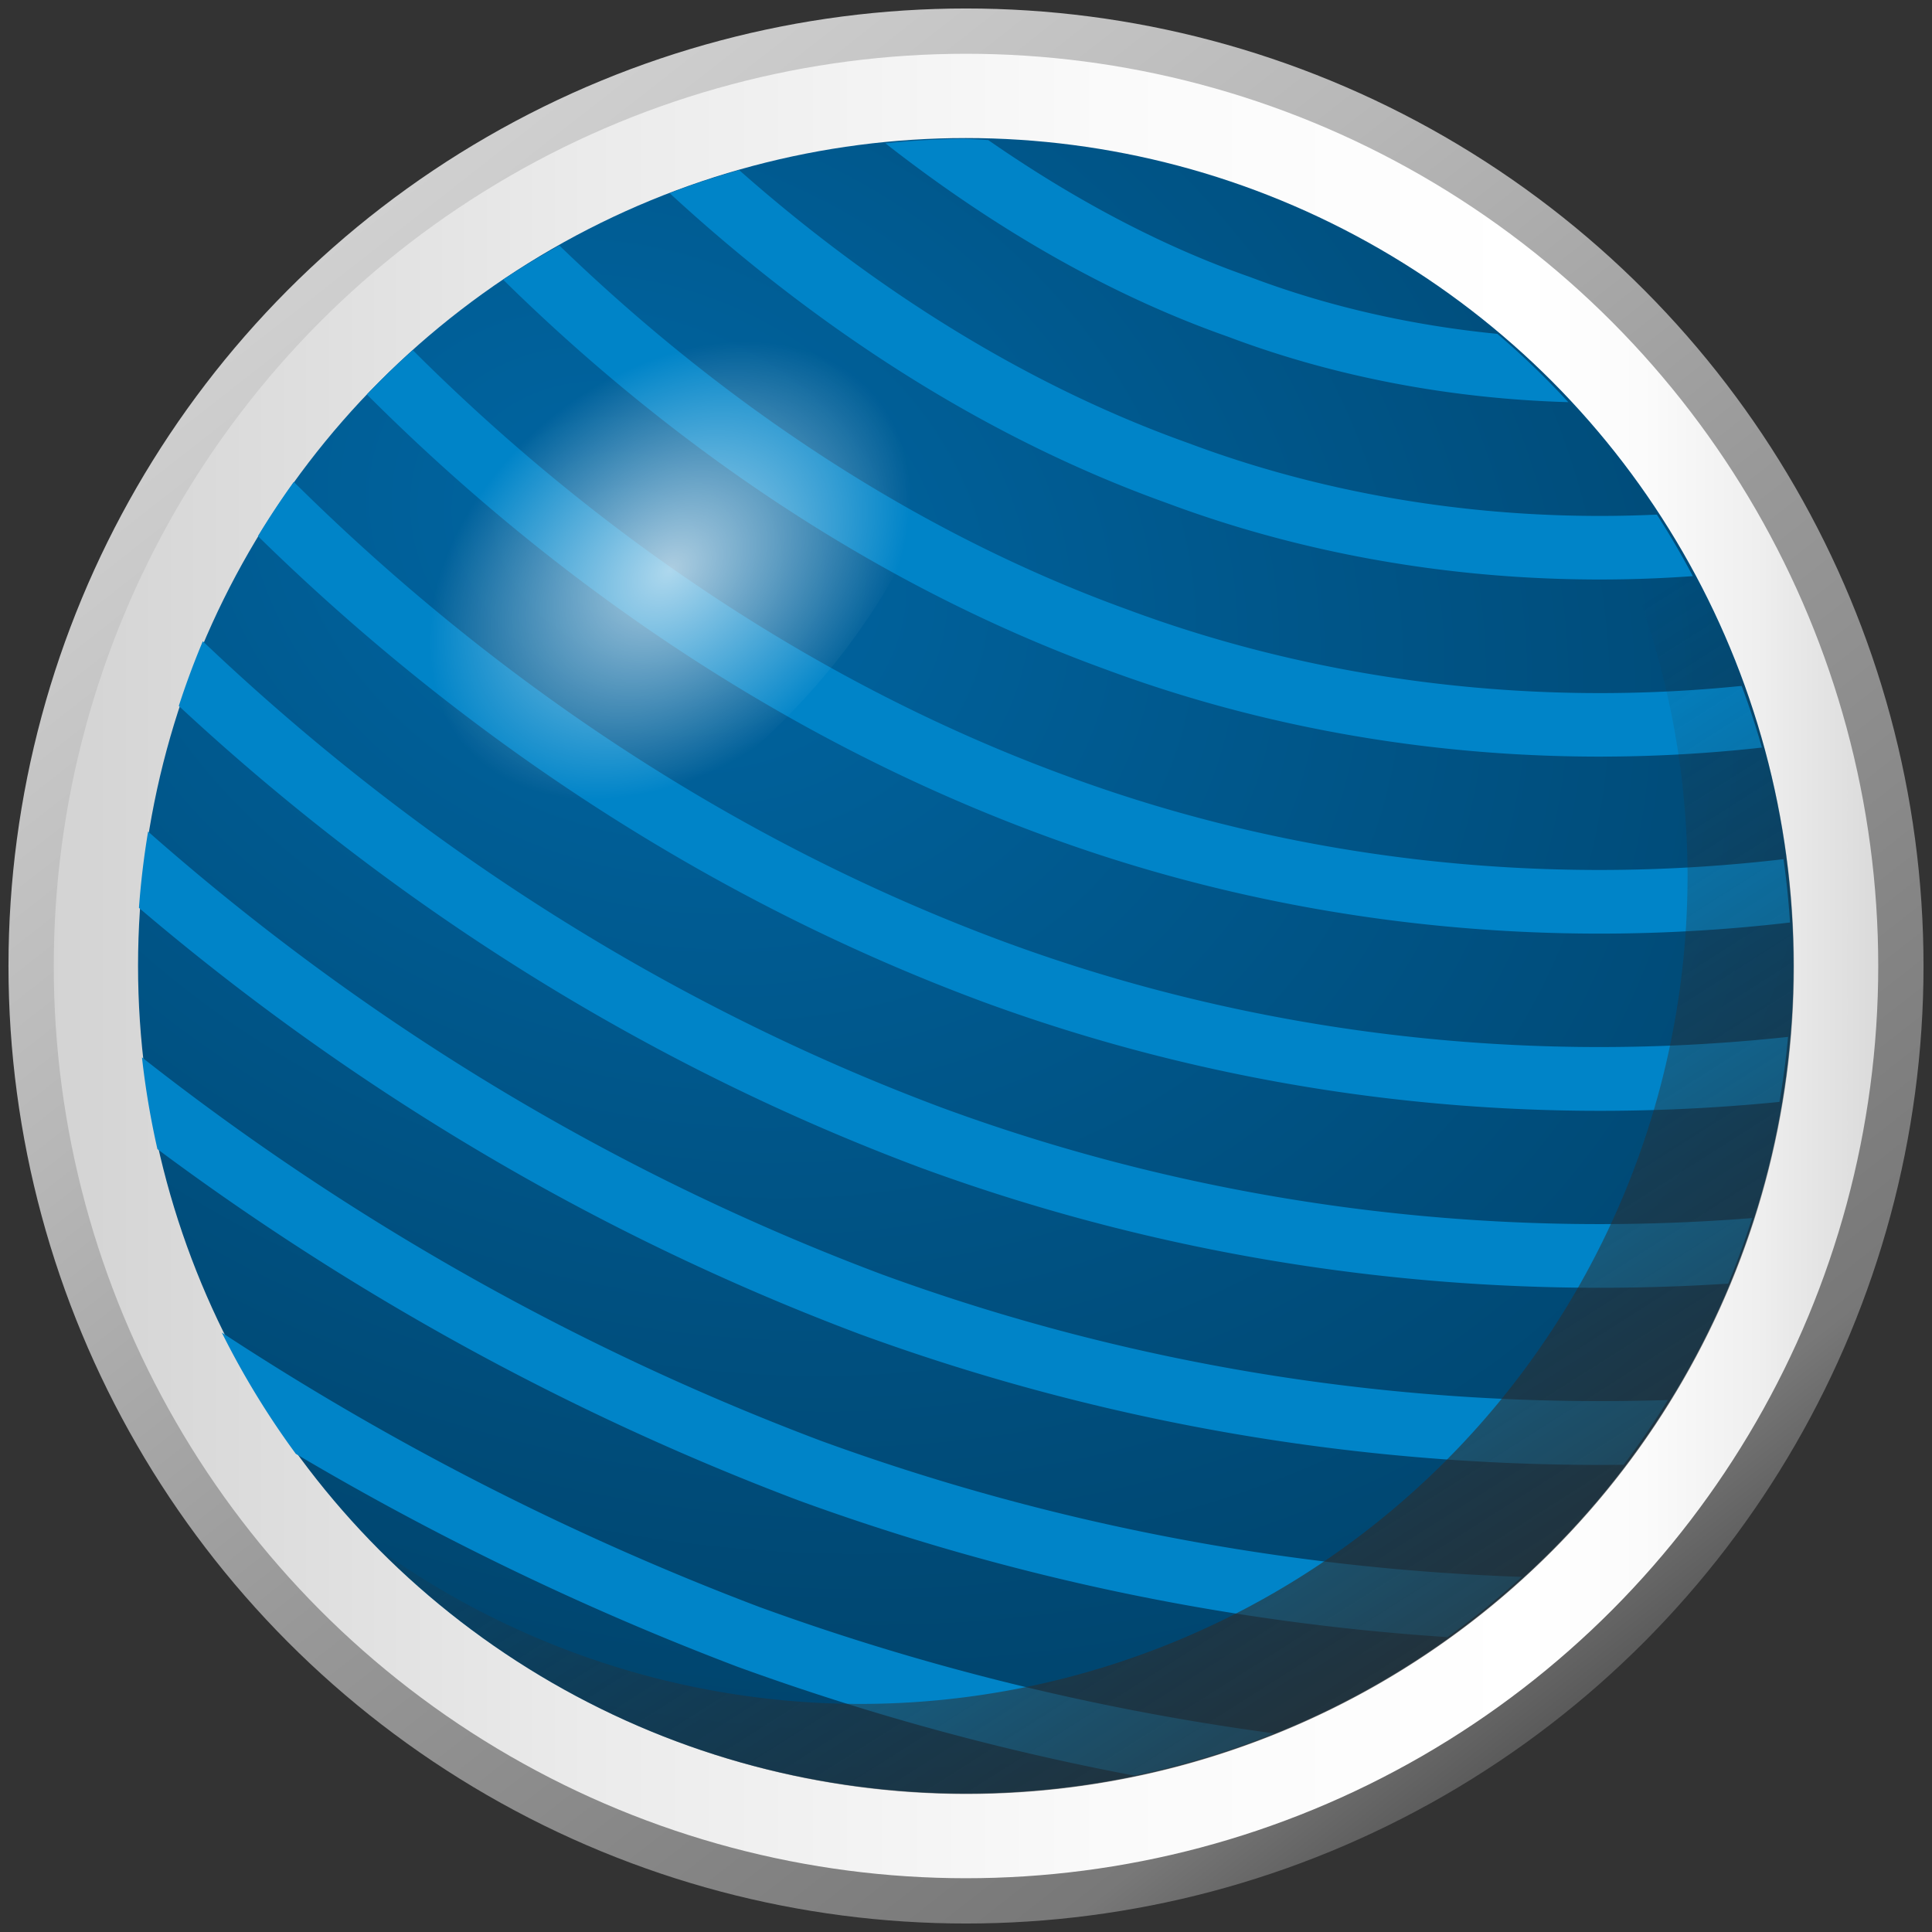
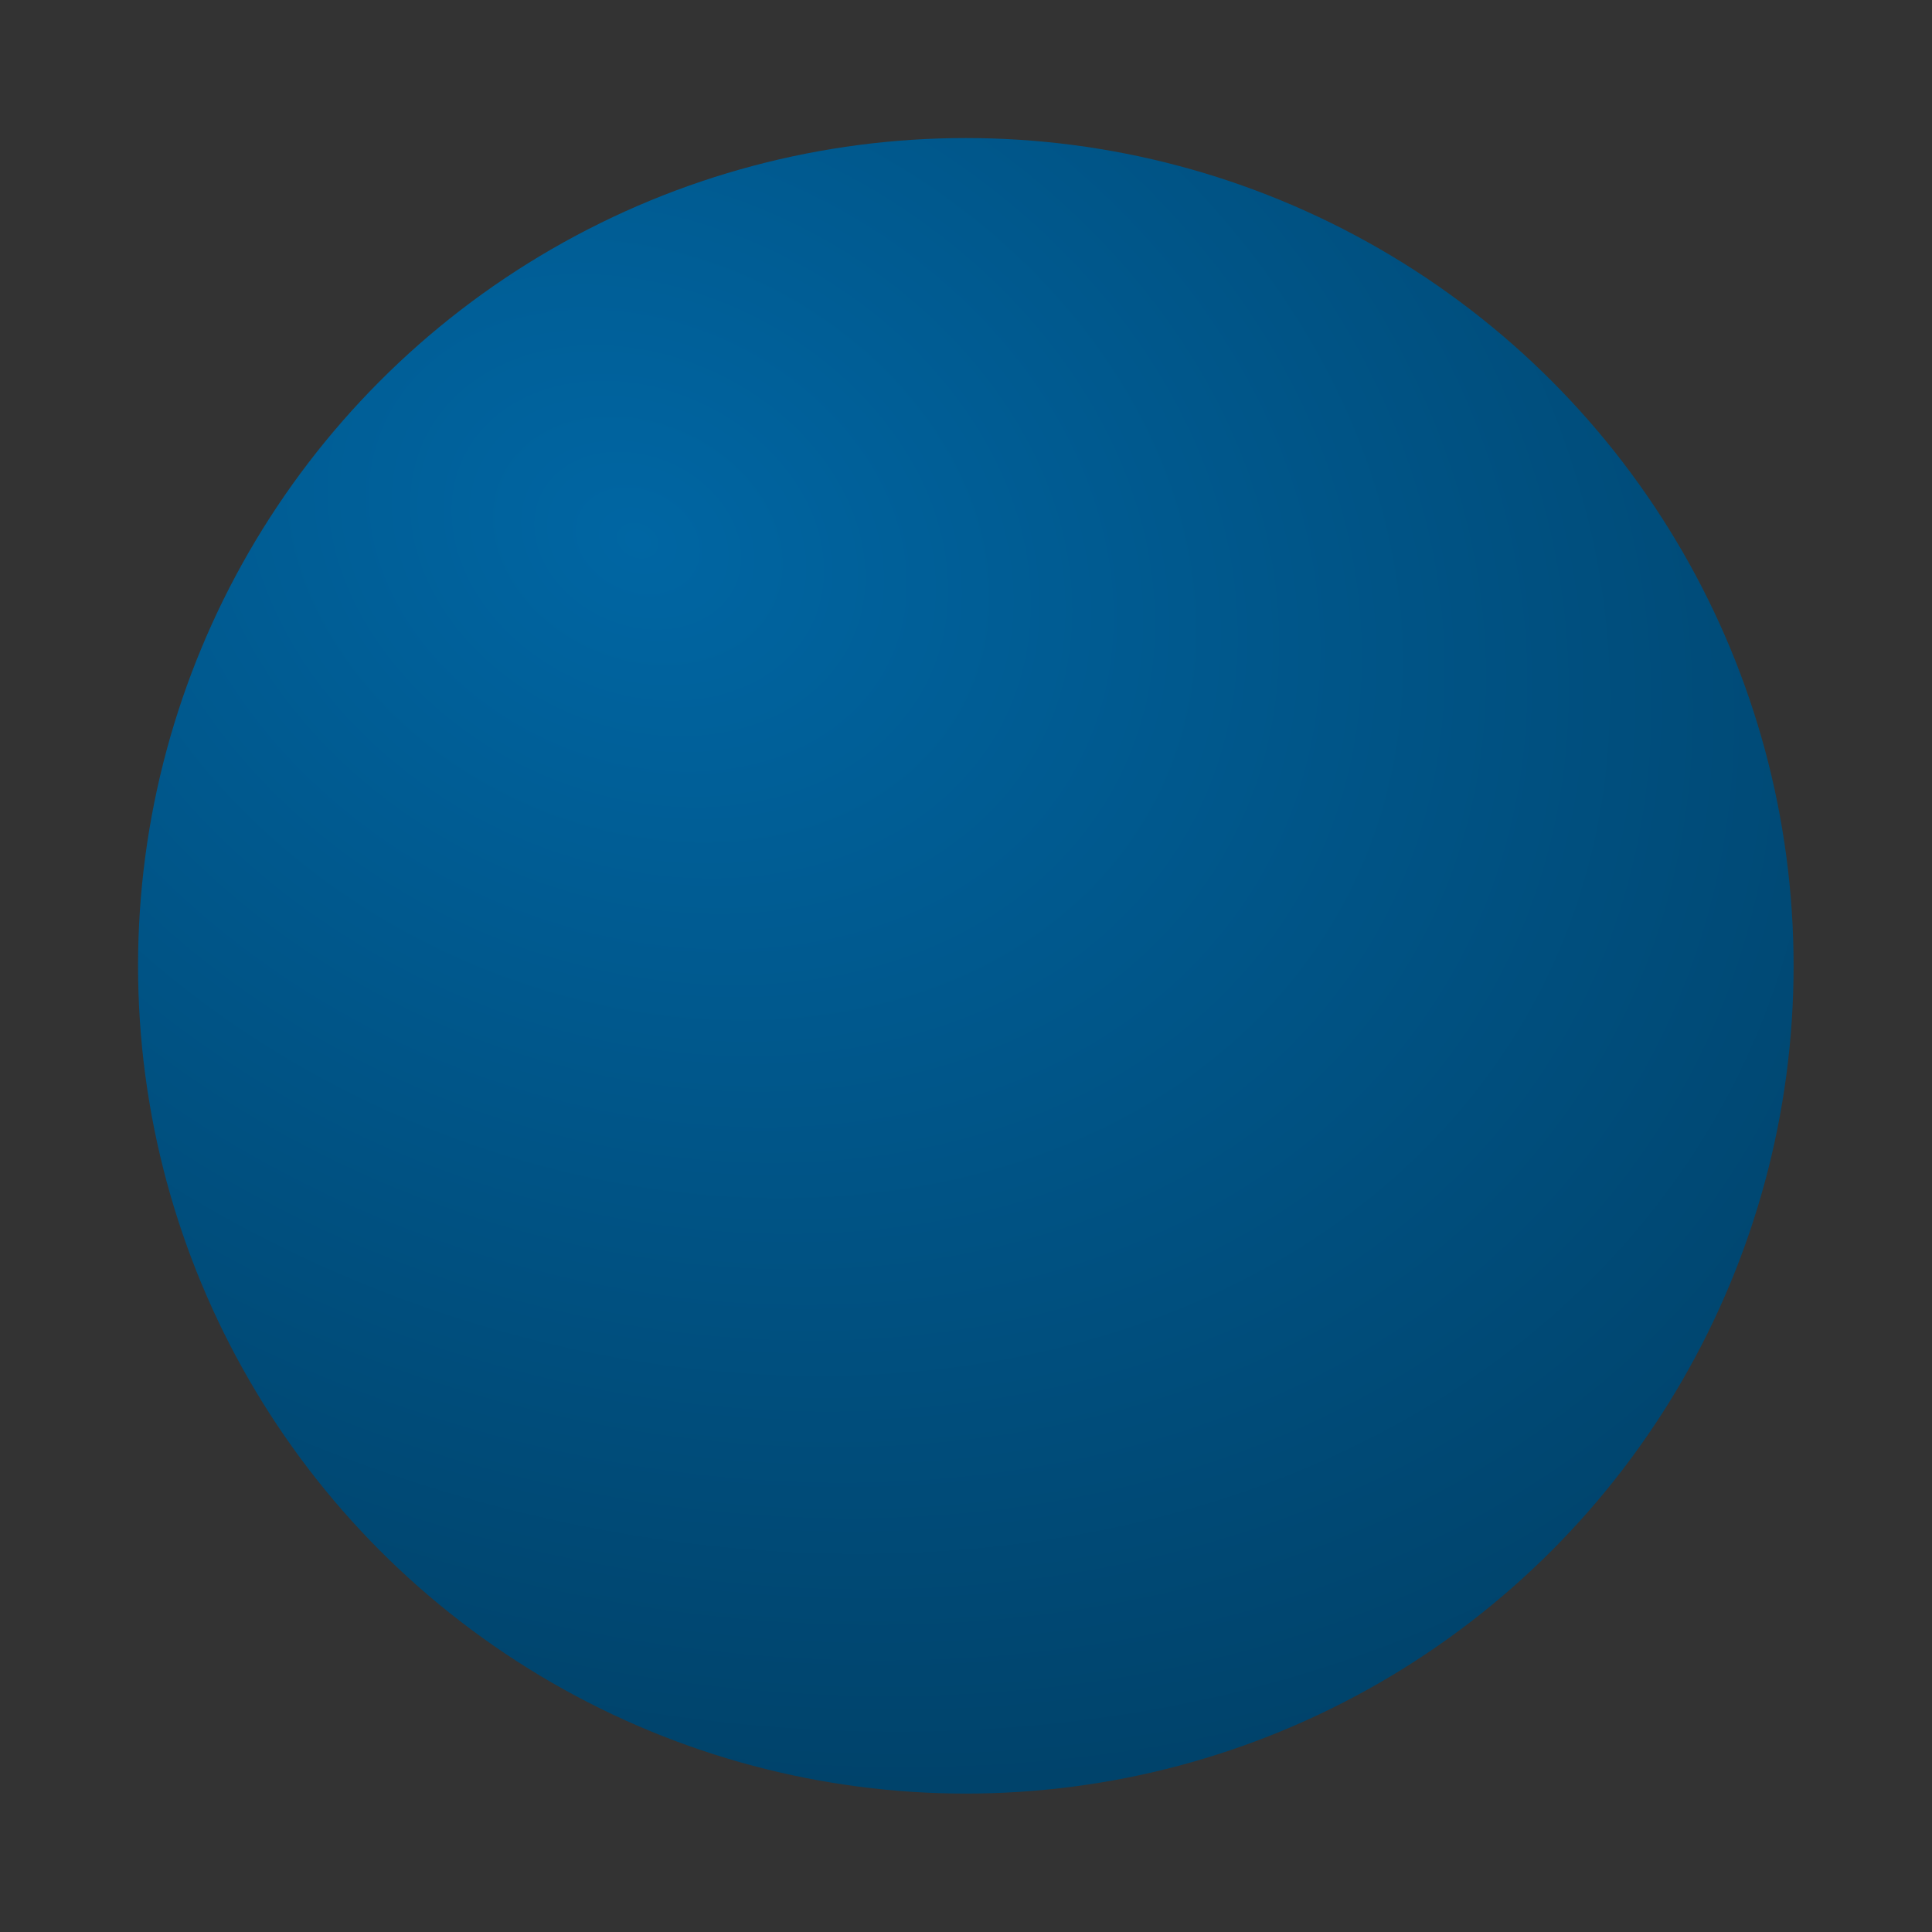
<svg xmlns="http://www.w3.org/2000/svg" xmlns:ns1="http://www.inkscape.org/namespaces/inkscape" xmlns:ns2="http://sodipodi.sourceforge.net/DTD/sodipodi-0.dtd" xmlns:xlink="http://www.w3.org/1999/xlink" version="1.1" id="Capa_1" x="0px" y="0px" width="64px" height="64px" viewBox="0 0 64 64" enable-background="new 0 0 64 64" xml:space="preserve" ns1:version="0.91 r" ns2:docname="scite.svg">
  <rect x="0" y="0" width="64" height="64" fill="#333333" stroke="none" />
  <defs id="defs487">
    <linearGradient gradientTransform="translate(86.847,-6.088)" id="linearGradient4889" gradientUnits="userSpaceOnUse" x1="31.993" y1="62.014" x2="31.993" y2="1.715">
      <stop offset="0.024" style="stop-color:#404040" id="stop4891" />
      <stop offset="0.135" style="stop-color:#787878" id="stop4893" />
      <stop offset="0.433" style="stop-color:#999999" id="stop4895" />
      <stop offset="0.641" style="stop-color:#B7B7B7" id="stop4897" />
      <stop offset="0.865" style="stop-color:#D0D0D0" id="stop4899" />
      <stop offset="1" style="stop-color:#D9D9D9" id="stop4901" />
    </linearGradient>
    <linearGradient ns1:collect="always" id="linearGradient4818">
      <stop style="stop-color:#2d2d2d;stop-opacity:1;" offset="0" id="stop4820" />
      <stop style="stop-color:#2d2d2d;stop-opacity:0;" offset="1" id="stop4822" />
    </linearGradient>
    <linearGradient ns1:collect="always" id="linearGradient4810">
      <stop style="stop-color:#ffffff;stop-opacity:0.681" offset="0" id="stop4812" />
      <stop style="stop-color:#ffffff;stop-opacity:0" offset="1" id="stop4814" />
    </linearGradient>
    <linearGradient id="linearGradient4777" ns1:collect="always">
      <stop id="stop4779" offset="0" style="stop-color:#0066a3;stop-opacity:1" />
      <stop id="stop4781" offset="1" style="stop-color:#002d48;stop-opacity:1" />
    </linearGradient>
    <ns1:path-effect effect="bend_path" id="path-effect4727" is_visible="true" bendpath="M 6.626,9.197 C 21.349,27.139 44.909,38.084 69.905,30.29" prop_scale="1" scale_y_rel="false" vertical="false" bendpath-nodetypes="cc" />
    <radialGradient ns1:collect="always" xlink:href="#linearGradient4777" id="radialGradient4751" cx="20.252" cy="23.108" fx="20.252" fy="23.108" r="27.421" gradientUnits="userSpaceOnUse" gradientTransform="matrix(2.669,1.265,-0.993,2.095,-9.486,-56.159)" />
    <radialGradient ns1:collect="always" xlink:href="#linearGradient4810" id="radialGradient4816" cx="20.365" cy="30.476" fx="20.365" fy="30.476" r="11.775" gradientTransform="matrix(0.752,0.311,-0.223,0.509,11.08,9.362)" gradientUnits="userSpaceOnUse" />
    <linearGradient ns1:collect="always" xlink:href="#linearGradient4818" id="linearGradient4824" x1="53.5" y1="62.178" x2="34.708" y2="32.552" gradientUnits="userSpaceOnUse" />
    <linearGradient y2="31.864" x2="61.826" y1="31.864" x1="1.788" gradientUnits="userSpaceOnUse" id="SVGID_1_" gradientTransform="translate(86.847,-6.088)">
      <stop id="stop6" style="stop-color:#D1D1D1" offset="0" />
      <stop id="stop8" style="stop-color:#D2D2D2" offset="0.008" />
      <stop id="stop10" style="stop-color:#EBEBEB" offset="0.303" />
      <stop id="stop12" style="stop-color:#FAFAFA" offset="0.573" />
      <stop id="stop14" style="stop-color:#FFFFFF" offset="0.792" />
      <stop id="stop16" style="stop-color:#FBFBFB" offset="0.854" />
      <stop id="stop18" style="stop-color:#EFEFEF" offset="0.913" />
      <stop id="stop20" style="stop-color:#DCDCDC" offset="0.971" />
      <stop id="stop22" style="stop-color:#D0D0D0" offset="1" />
    </linearGradient>
    <linearGradient y2="1.715" x2="31.993" y1="62.014" x1="31.993" gradientUnits="userSpaceOnUse" id="SVGID_2_" gradientTransform="translate(86.847,-6.088)">
      <stop id="stop27" style="stop-color:#404040" offset="0.006" />
      <stop id="stop29" style="stop-color:#787878" offset="0.135" />
      <stop id="stop31" style="stop-color:#999999" offset="0.433" />
      <stop id="stop33" style="stop-color:#B7B7B7" offset="0.641" />
      <stop id="stop35" style="stop-color:#D0D0D0" offset="0.865" />
      <stop id="stop37" style="stop-color:#D9D9D9" offset="1" />
    </linearGradient>
    <linearGradient ns1:collect="always" xlink:href="#SVGID_1_" id="linearGradient4877" x1="80.129" y1="89.858" x2="143.567" y2="89.858" gradientUnits="userSpaceOnUse" gradientTransform="translate(-79.848,-57.858)" />
    <linearGradient ns1:collect="always" xlink:href="#linearGradient4889" id="linearGradient4885" x1="135.402" y1="130.461" x2="85.703" y2="66.989" gradientUnits="userSpaceOnUse" gradientTransform="translate(-80.662,-68.163)" />
  </defs>
  <ns2:namedview pagecolor="#ffffff" bordercolor="#666666" borderopacity="1" objecttolerance="10" gridtolerance="10" guidetolerance="10" ns1:pageopacity="0" ns1:pageshadow="2" ns1:window-width="1918" ns1:window-height="1055" id="namedview485" showgrid="false" ns1:zoom="10.429825" ns1:cx="31.905192" ns1:cy="27.273519" ns1:window-x="1920" ns1:window-y="0" ns1:window-maximized="1" ns1:current-layer="Capa_1" />
-   <circle style="opacity:1;fill:url(#linearGradient4877);fill-opacity:1;stroke:url(#linearGradient4885);stroke-width:1.5;stroke-linecap:round;stroke-linejoin:round;stroke-miterlimit:4;stroke-dasharray:none;stroke-opacity:1" id="path4617-3-4" cx="32" cy="32" r="30.969" />
  <g id="g4923" transform="translate(-0.481,0.045)">
    <circle r="27.421" cy="31.949" cx="32.475" id="path4617-3" style="opacity:1;fill:url(#radialGradient4751);fill-opacity:1;stroke:none;stroke-width:2;stroke-linecap:round;stroke-linejoin:round;stroke-miterlimit:4;stroke-dasharray:none;stroke-opacity:1" />
-     <path id="path4617" d="M 32.406,4.555 A 27.421,27.421 0 0 0 29.811,4.703 c 3.548,2.776 7.375,5.008 11.35,6.406 3.532,1.334 7.391,2.057 11.273,2.168 a 27.421,27.421 0 0 0 -2.35,-2.262 C 47.25,10.736 44.469,10.11 41.889,9.131 38.9,8.088 35.992,6.519 33.219,4.596 a 27.421,27.421 0 0 0 -0.812,-0.041 z m -7.439,1.035 a 27.421,27.421 0 0 0 -2.303,0.764 c 4.901,4.516 10.497,8.123 16.463,10.262 5.471,2.047 11.514,2.853 17.432,2.424 A 27.421,27.421 0 0 0 55.367,17.002 C 50.079,17.248 44.717,16.461 39.857,14.637 34.52,12.735 29.466,9.566 24.967,5.59 Z M 19.012,8.088 A 27.421,27.421 0 0 0 17.148,9.219 c 5.763,5.672 12.556,10.218 19.947,12.906 6.868,2.552 14.422,3.414 21.752,2.594 A 27.421,27.421 0 0 0 58.176,22.676 C 51.306,23.378 44.237,22.532 37.826,20.145 30.903,17.638 24.496,13.393 19.012,8.088 Z M 14.156,11.555 a 27.421,27.421 0 0 0 -1.521,1.467 c 6.384,6.387 14.016,11.515 22.43,14.609 7.847,2.899 16.398,3.857 24.713,2.883 A 27.421,27.421 0 0 0 59.562,28.416 C 51.564,29.358 43.327,28.441 35.795,25.652 27.706,22.688 20.339,17.731 14.156,11.555 Z m -3.943,4.363 a 27.421,27.421 0 0 0 -1.188,1.797 c 6.822,6.686 14.966,12.066 24.008,15.422 8.422,3.098 17.5,4.206 26.395,3.32 a 27.421,27.421 0 0 0 0.285,-2.154 C 50.975,35.249 42.028,34.204 33.762,31.158 24.896,27.878 16.9,22.546 10.213,15.918 Z M 7.199,21.197 A 27.421,27.421 0 0 0 6.404,23.34 C 13.458,29.897 21.77,35.194 31,38.645 c 8.568,3.141 17.697,4.415 26.729,3.832 a 27.421,27.421 0 0 0 0.793,-2.172 C 49.478,41.022 40.304,39.813 31.73,36.666 22.506,33.226 14.2,27.858 7.199,21.197 Z m -1.812,6.305 a 27.421,27.421 0 0 0 -0.303,2.527 c 6.983,5.944 15.022,10.789 23.885,14.123 8.15,2.979 16.727,4.419 25.297,4.326 a 27.421,27.421 0 0 0 1.465,-2.146 C 46.919,46.616 38.07,45.234 29.699,42.172 20.635,38.769 12.438,33.722 5.387,27.502 Z m -0.203,7.48 a 27.421,27.421 0 0 0 0.512,3.039 c 6.395,4.761 13.514,8.716 21.242,11.639 6.969,2.541 14.203,4.049 21.492,4.527 a 27.421,27.421 0 0 0 2.463,-1.996 C 43.017,51.919 35.178,50.42 27.666,47.68 19.421,44.567 11.872,40.242 5.184,34.982 Z m 2.643,9.113 a 27.421,27.421 0 0 0 2.453,4.02 c 4.598,2.725 9.48,5.096 14.625,7.051 4.311,1.568 8.711,2.771 13.158,3.609 a 27.421,27.421 0 0 0 4.637,-1.398 C 36.92,56.601 31.199,55.213 25.635,53.188 19.276,50.776 13.324,47.704 7.826,44.096 Z" style="opacity:1;fill:#0084c8;fill-opacity:1;stroke:none;stroke-width:2;stroke-linecap:round;stroke-linejoin:round;stroke-miterlimit:4;stroke-dasharray:none;stroke-opacity:1" ns1:connector-curvature="0" />
-     <ellipse transform="matrix(0.806,-0.592,0.22,0.976,0,0)" ry="7.16" rx="11.775" cy="31.148" cx="19.063" id="path4808" style="opacity:1;fill:url(#radialGradient4816);fill-opacity:1;stroke:none;stroke-width:2;stroke-linecap:round;stroke-linejoin:round;stroke-miterlimit:4;stroke-dasharray:none;stroke-opacity:1" />
-     <path ns1:connector-curvature="0" id="path4617-3-2" d="M 48.399,9.656 A 27.421,27.421 0 0 1 56.383,28.978 27.421,27.421 0 0 1 28.961,56.4 27.421,27.421 0 0 1 13.055,51.291 27.421,27.421 0 0 0 32.487,59.383 27.421,27.421 0 0 0 59.909,31.961 27.421,27.421 0 0 0 48.399,9.656 Z" style="opacity:1;fill:url(#linearGradient4824);fill-opacity:1;stroke:none;stroke-width:2;stroke-linecap:round;stroke-linejoin:round;stroke-miterlimit:4;stroke-dasharray:none;stroke-opacity:1" />
  </g>
</svg>